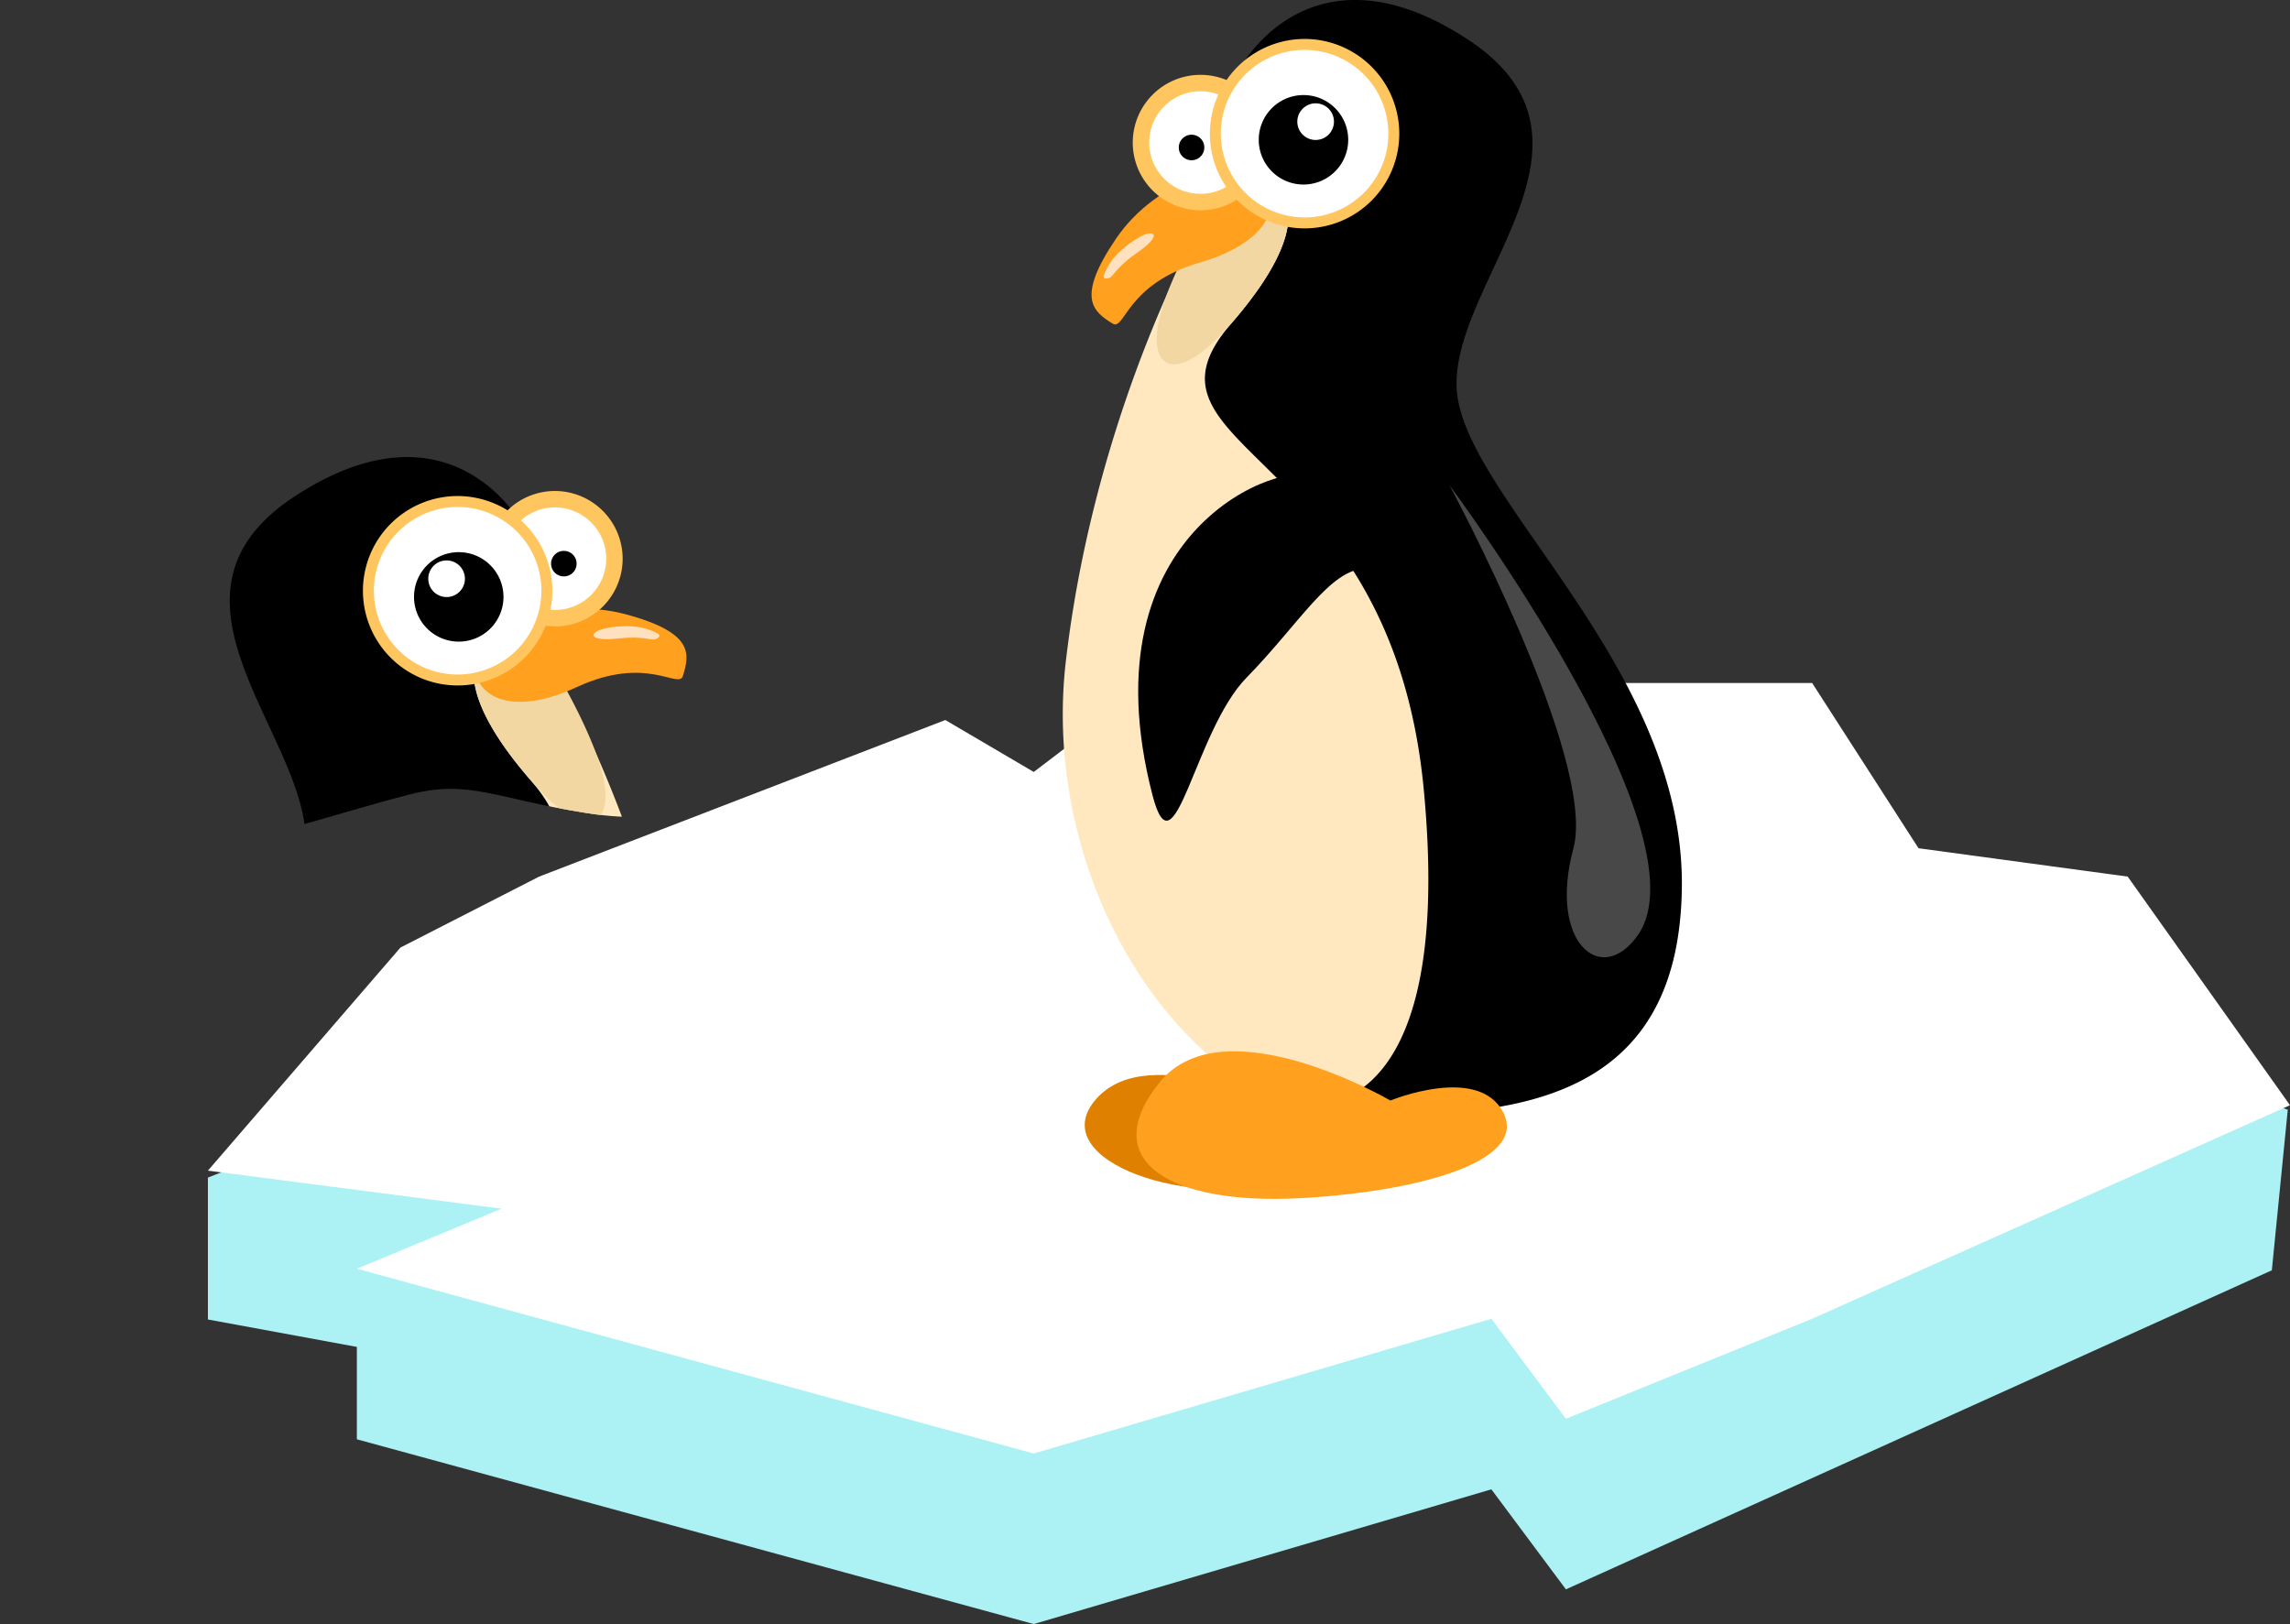
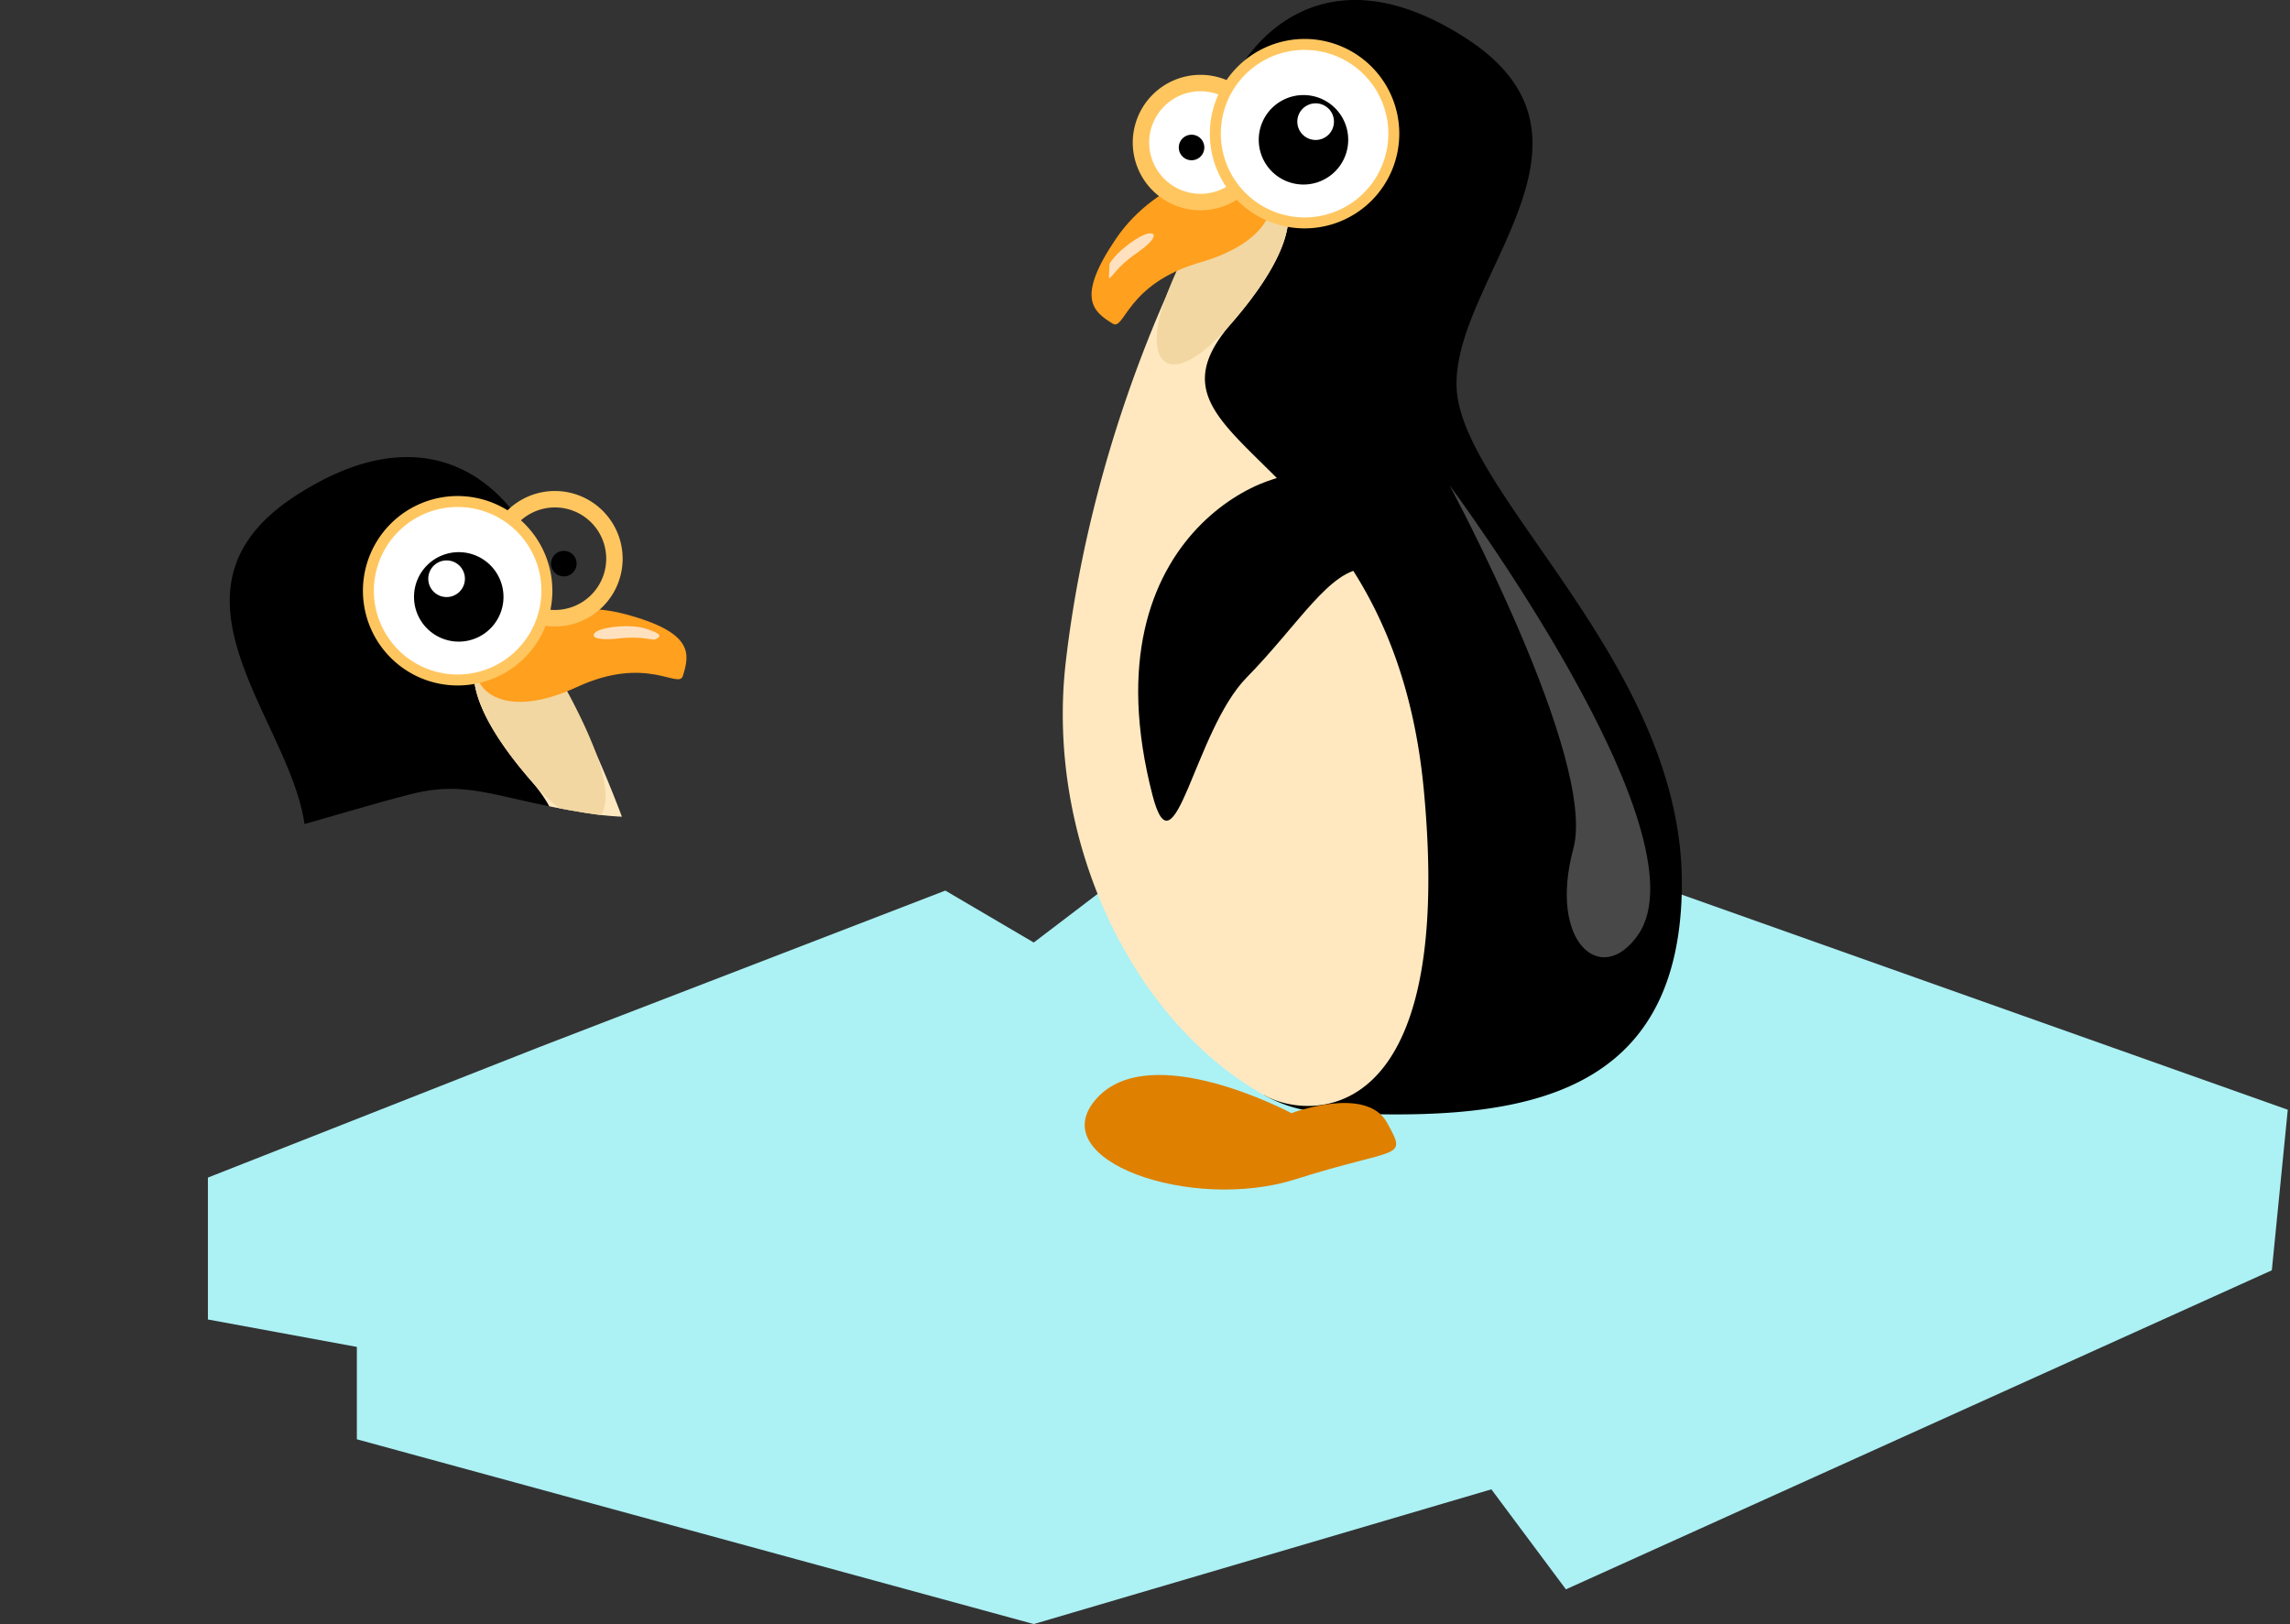
<svg xmlns="http://www.w3.org/2000/svg" width="335.654" height="238.053" viewBox="0 0 335.654 238.053">
  <rect x="0" y="0" width="335.654" height="238.053" fill="#333333" stroke="none" />
  <defs>
    <clipPath id="a">
      <path d="M25.9,73.028,40.211.652s6.843-2.68,19.234,2.829,15.315,9.233,24.249,9.352c5.789.077,12.609-.188,18.971-.232,2.974-.021,6.032.021,8.575.219,7.223.562,18.605,12.171,18.605,12.171L105.157,54.4,82.215,69.082Z" transform="matrix(-0.966, 0.259, -0.259, -0.966, 7951.848, -8502.559)" fill="#fff" />
    </clipPath>
  </defs>
  <g transform="translate(-106.479 -905.295)">
    <path d="M5134.5-3510.211l59.539-22.953,12.961,7.613,10-7.613,68-5.43,105.807,37.555-2.336,23.533L5285-3430.738l-10.926-14.66L5207-3425.652l-99.215-27.082v-13.541l-21.832-4.021v-20.8Z" transform="translate(-4949 4569)" fill="#acf1f4" />
-     <path d="M5134.5-3510.211l59.539-22.953,12.961,7.613,10-7.613,68-5.43h36.09l15.594,24.225,30.662,4.158,23.787,33.51-70.043,31.3-36.09,14.66-10.926-14.66L5207-3425.652l-99.215-27.082,21.215-8.8-43.047-5.578,28.219-32.7Z" transform="translate(-4949 4544)" fill="#fff" />
  </g>
  <g transform="translate(155.776 0)">
    <g transform="translate(0 0)">
      <path d="M59.156,69.228c-.35-15.812,24.242-36.189,1.4-50.947S27.534,22.5,27.534,22.5L24.719,33.39s2.313,3.5,1.371,5.183c5.379-1.483,15.891,3.251.037,21.517-16.161,18.624-8.081,54.11-1.407,71.325,5.815,15,10.827,36.641,6.223,41.755a19.347,19.347,0,0,0,8.537,2.518c26.353,1.4,52.35-.351,52.7-33.026S59.5,85.038,59.156,69.228Z" transform="translate(-1.44 -12.663)" />
      <path d="M116.338,135.017C111.552,84.542,71.951,85.327,88.113,66.7c15.854-18.267,5.342-23-.037-21.517a1.385,1.385,0,0,1-.316.44C86,47.03,68.437,76.9,63.87,116.248c-3.015,25.968,9.611,52.616,29.057,63.536C98.934,183.316,121.125,185.493,116.338,135.017Z" transform="translate(-63.426 -19.276)" fill="#ffe8bf" />
      <path d="M89.6,66c-1.714,7.422,2.457,10.015,10.538.7,15.854-18.267,5.342-23-.037-21.519a1.334,1.334,0,0,1-.316.44C98.908,46.329,91.311,58.582,89.6,66Z" transform="translate(-75.451 -19.276)" fill="#f2d7a2" />
    </g>
    <path d="M95.462,66.509c1.81,1.133,1.934-5.8,12.825-8.957s12.2-9.512,8.734-12.487-15.059.188-21.034,8.972S92.647,64.754,95.462,66.509Z" transform="translate(-88.165 -19.08)" fill="#ffa01f" />
-     <path d="M114.8,62.247c.615-.147.958-1.5,4.009-3.618s3.031-3.108,1.8-2.922-4.494,2.406-5.709,4.44S113.848,62.476,114.8,62.247Z" transform="translate(-108.046 -21.48)" fill="#ffe1bf" />
+     <path d="M114.8,62.247c.615-.147.958-1.5,4.009-3.618s3.031-3.108,1.8-2.922-4.494,2.406-5.709,4.44Z" transform="translate(-108.046 -21.48)" fill="#ffe1bf" />
    <path d="M108.32,113.934s-3.412-10.374-7.493-13.348S66.9,107.88,77.063,147.145c3.21,12.4,6.128-9.436,13.8-17.255S103.1,113.94,108.32,113.934Z" transform="translate(-63.912 -30.582)" />
    <path d="M99.658,216.445s-20.705-11.076-28.621-2.078,14,16.606,29.231,11.763,16.447-2.769,13.4-8.3S99.658,216.445,99.658,216.445Z" transform="translate(-66.147 -53.276)" fill="#df8000" />
-     <path d="M86.178,213.7s-24.469-14.27-33.829-2.671,1.666,18.024,20.685,16.978c17.28-.95,33.3-5.39,29.7-12.522S86.178,213.7,86.178,213.7Z" transform="translate(-38.155 -52.383)" fill="#ffa01f" />
    <g transform="translate(10.257 5.709)">
      <g transform="translate(0 5.261)">
        <path d="M103.188,27.979a8.722,8.722,0,1,0,8.72,8.721A8.721,8.721,0,0,0,103.188,27.979Z" transform="translate(-93.262 -26.772)" fill="#fff" />
        <path d="M102.88,26.461a9.927,9.927,0,1,1-9.926,9.928A9.937,9.937,0,0,1,102.88,26.461Zm0,17.442a7.516,7.516,0,1,0-7.518-7.513A7.523,7.523,0,0,0,102.88,43.9Z" transform="translate(-92.954 -26.461)" fill="#ffc65f" />
      </g>
      <g transform="translate(11.3)">
        <path d="M95.951,33.929a13.079,13.079,0,1,1-13.08-13.077A13.077,13.077,0,0,1,95.951,33.929Z" transform="translate(-68.987 -20.051)" fill="#fff" />
        <path d="M82.663,19.844A13.883,13.883,0,1,1,68.779,33.723,13.9,13.9,0,0,1,82.663,19.844Zm0,26.162A12.278,12.278,0,1,0,70.385,33.724,12.3,12.3,0,0,0,82.663,46.006Z" transform="translate(-68.779 -19.844)" fill="#ffc65f" />
      </g>
      <path d="M108.468,39.37A1.871,1.871,0,1,1,106.6,37.5,1.868,1.868,0,0,1,108.468,39.37Z" transform="translate(-97.979 -23.462)" />
      <path d="M91.314,36.741a6.557,6.557,0,1,1-6.553-6.551A6.553,6.553,0,0,1,91.314,36.741Z" transform="translate(-59.734 -21.964)" />
      <path d="M86.2,34.4a2.685,2.685,0,1,1-2.686-2.684A2.681,2.681,0,0,1,86.2,34.4Z" transform="translate(-56.71 -22.278)" fill="#fff" />
    </g>
    <path d="M22.522,102.131s21.665,40.208,18.151,53.242c-3.718,13.787,4.115,20.4,9.488,12.648C60.483,153.113,22.522,102.131,22.522,102.131Z" transform="translate(34.165 -30.998)" fill="#484848" />
  </g>
  <g transform="translate(-7807.526 8609.705)" clip-path="url(#a)">
    <g transform="translate(7819.302 -8542.705)">
      <g transform="translate(0)">
        <path d="M49.714,69.228c.35-15.812-24.242-36.189-1.4-50.947S81.336,22.5,81.336,22.5l2.815,10.89s-2.313,3.5-1.371,5.183C77.4,37.09,66.889,41.824,82.744,60.09c16.161,18.624,8.081,54.11,1.407,71.325-5.815,15-10.827,36.641-6.223,41.755a19.347,19.347,0,0,1-8.537,2.518c-26.353,1.4-52.35-.351-52.7-33.026S49.366,85.038,49.714,69.228Z" transform="translate(-16.686 -12.663)" />
        <path d="M64.1,135.017c3.46-36.493,25.119-46.192,30.888-56.055C97,75.532,96.8,71.862,92.322,66.7c-15.854-18.267-5.342-23,.037-21.517a1.385,1.385,0,0,0,.316.44c1.137.908,8.891,13.731,15.544,33.576a184.672,184.672,0,0,1,8.346,37.045c3.015,25.968-9.611,52.616-29.057,63.536C81.5,183.316,59.31,185.493,64.1,135.017Z" transform="translate(-26.264 -19.276)" fill="#ffe8bf" />
        <path d="M108.145,66c1.714,7.422-2.457,10.015-10.538.7-15.854-18.267-5.342-23,.037-21.519a1.334,1.334,0,0,0,.316.44C98.838,46.329,106.435,58.582,108.145,66Z" transform="translate(-31.55 -19.276)" fill="#f2d7a2" />
      </g>
      <path d="M115.646,66.509c-1.81,1.133-1.934-5.8-12.825-8.957s-12.2-9.512-8.734-12.487,15.059.188,21.034,8.972S118.46,64.754,115.646,66.509Z" transform="translate(-42.589 57.735) rotate(-41)" fill="#ffa01f" />
      <path d="M120.624,62.247c-.615-.147-.958-1.5-4.009-3.618s-3.031-3.108-1.8-2.922,4.494,2.406,5.709,4.44S121.579,62.476,120.624,62.247Z" transform="translate(-47.513 58.836) rotate(-41)" fill="#ffe1bf" />
      <path d="M74.965,113.934s3.412-10.374,7.493-13.348,33.928,7.294,23.764,46.559c-3.21,12.4-6.128-9.436-13.8-17.255S80.189,113.94,74.965,113.934Z" transform="translate(-28.629 -30.582)" />
      <path d="M84.714,216.445s20.705-11.076,28.621-2.078-14,16.606-29.231,11.763-16.447-2.769-13.4-8.3S84.714,216.445,84.714,216.445Z" transform="translate(-27.481 -53.275)" fill="#df8000" />
      <path d="M66.021,213.7s24.469-14.27,33.829-2.671-1.666,18.024-20.685,16.978c-17.28-.95-33.3-5.39-29.7-12.522S66.021,213.7,66.021,213.7Z" transform="translate(-23.299 -52.383)" fill="#ffa01f" />
      <g transform="translate(41.418 5.709)">
        <g transform="translate(18.221 -0.739)">
-           <path d="M103.187,27.979a8.722,8.722,0,1,1-8.72,8.721A8.721,8.721,0,0,1,103.187,27.979Z" transform="translate(-93.264 -26.772)" fill="#fff" />
          <path d="M102.876,26.461a9.927,9.927,0,1,0,9.926,9.928A9.937,9.937,0,0,0,102.876,26.461Zm0,17.442a7.516,7.516,0,1,1,7.518-7.513A7.523,7.523,0,0,1,102.876,43.9Z" transform="translate(-92.954 -26.461)" fill="#ffc65f" />
        </g>
        <g transform="translate(0)">
          <path d="M69.792,33.929a13.079,13.079,0,1,0,13.08-13.077A13.077,13.077,0,0,0,69.792,33.929Z" transform="translate(-68.987 -20.051)" fill="#fff" />
          <path d="M82.664,19.844A13.883,13.883,0,1,0,96.548,33.723,13.9,13.9,0,0,0,82.664,19.844Zm0,26.162A12.278,12.278,0,1,1,94.942,33.724,12.3,12.3,0,0,1,82.664,46.006Z" transform="translate(-68.779 -19.844)" fill="#ffc65f" />
        </g>
        <path d="M104.726,39.37A1.871,1.871,0,1,0,106.6,37.5,1.868,1.868,0,0,0,104.726,39.37Z" transform="translate(-77.146 -29.462)" />
        <path d="M78.2,36.741a6.557,6.557,0,1,0,6.553-6.551A6.553,6.553,0,0,0,78.2,36.741Z" transform="translate(-70.71 -21.964)" />
        <path d="M80.829,34.4a2.685,2.685,0,1,0,2.686-2.684A2.681,2.681,0,0,0,80.829,34.4Z" transform="translate(-71.248 -22.278)" fill="#fff" />
      </g>
      <path d="M51.94,102.131s-21.665,40.208-18.151,53.242c3.718,13.787-4.115,20.4-9.488,12.648C13.978,153.113,51.94,102.131,51.94,102.131Z" transform="translate(-17.881 -30.998)" fill="#484848" />
    </g>
  </g>
</svg>